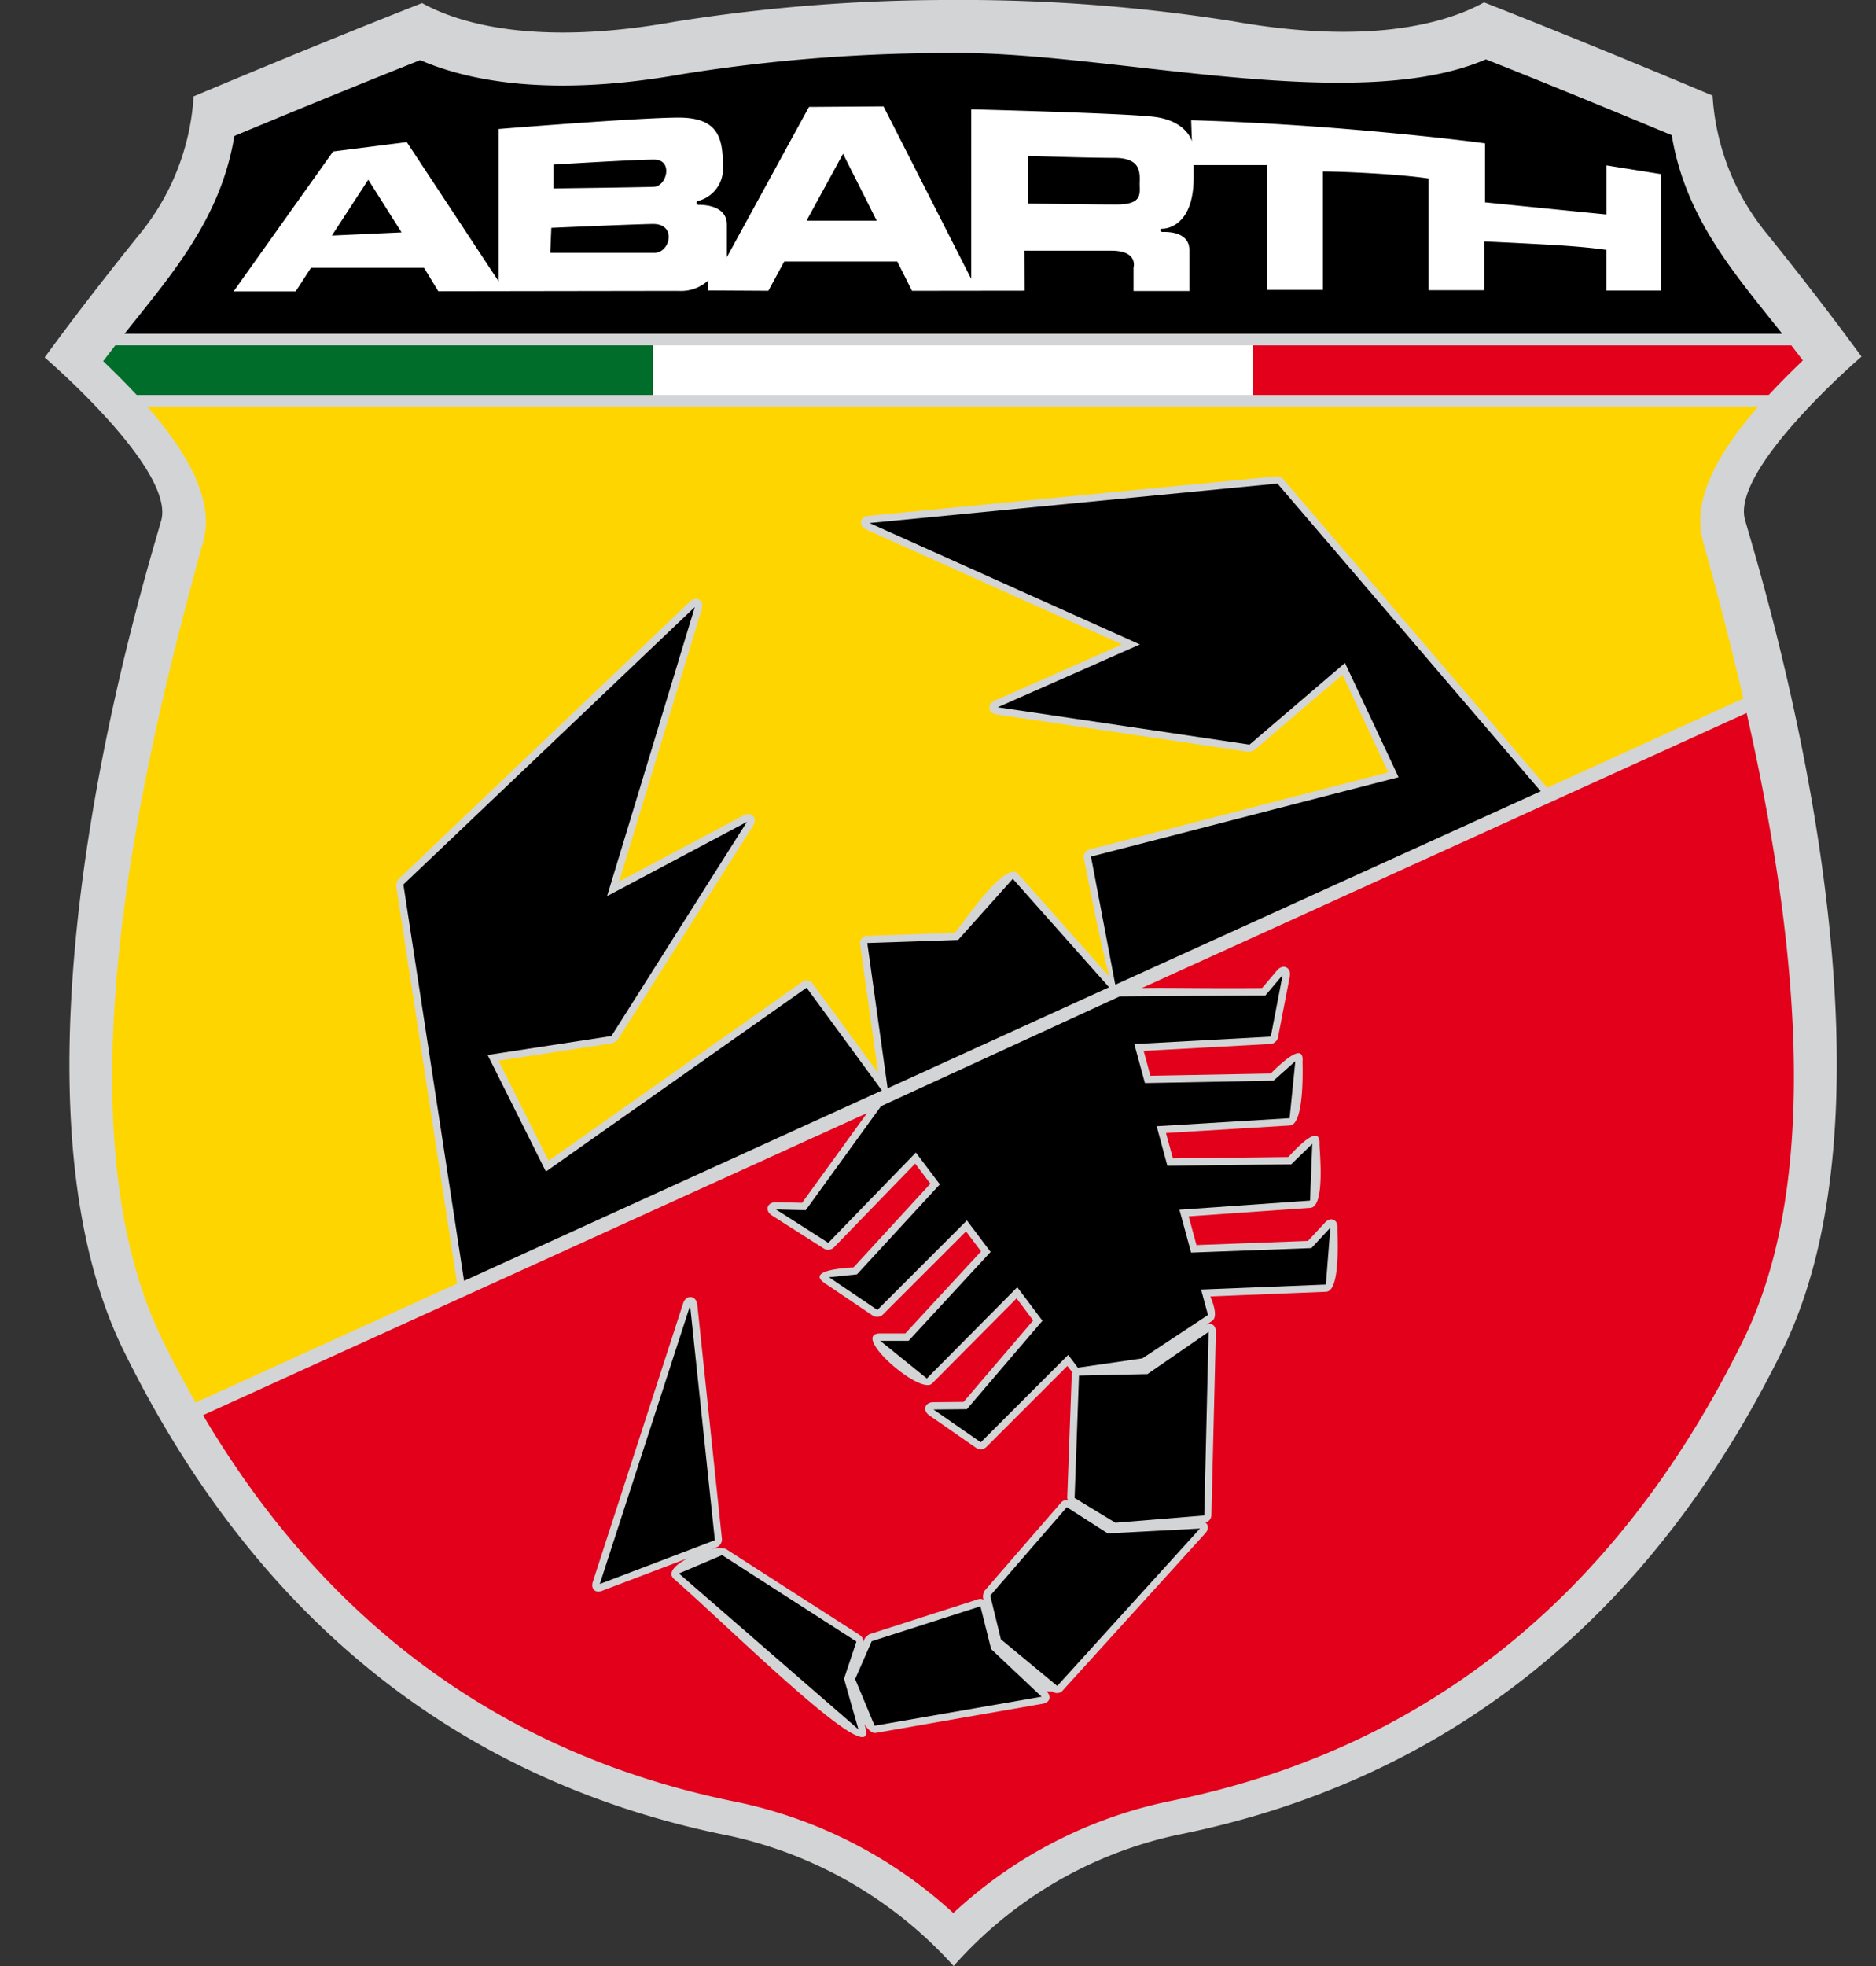
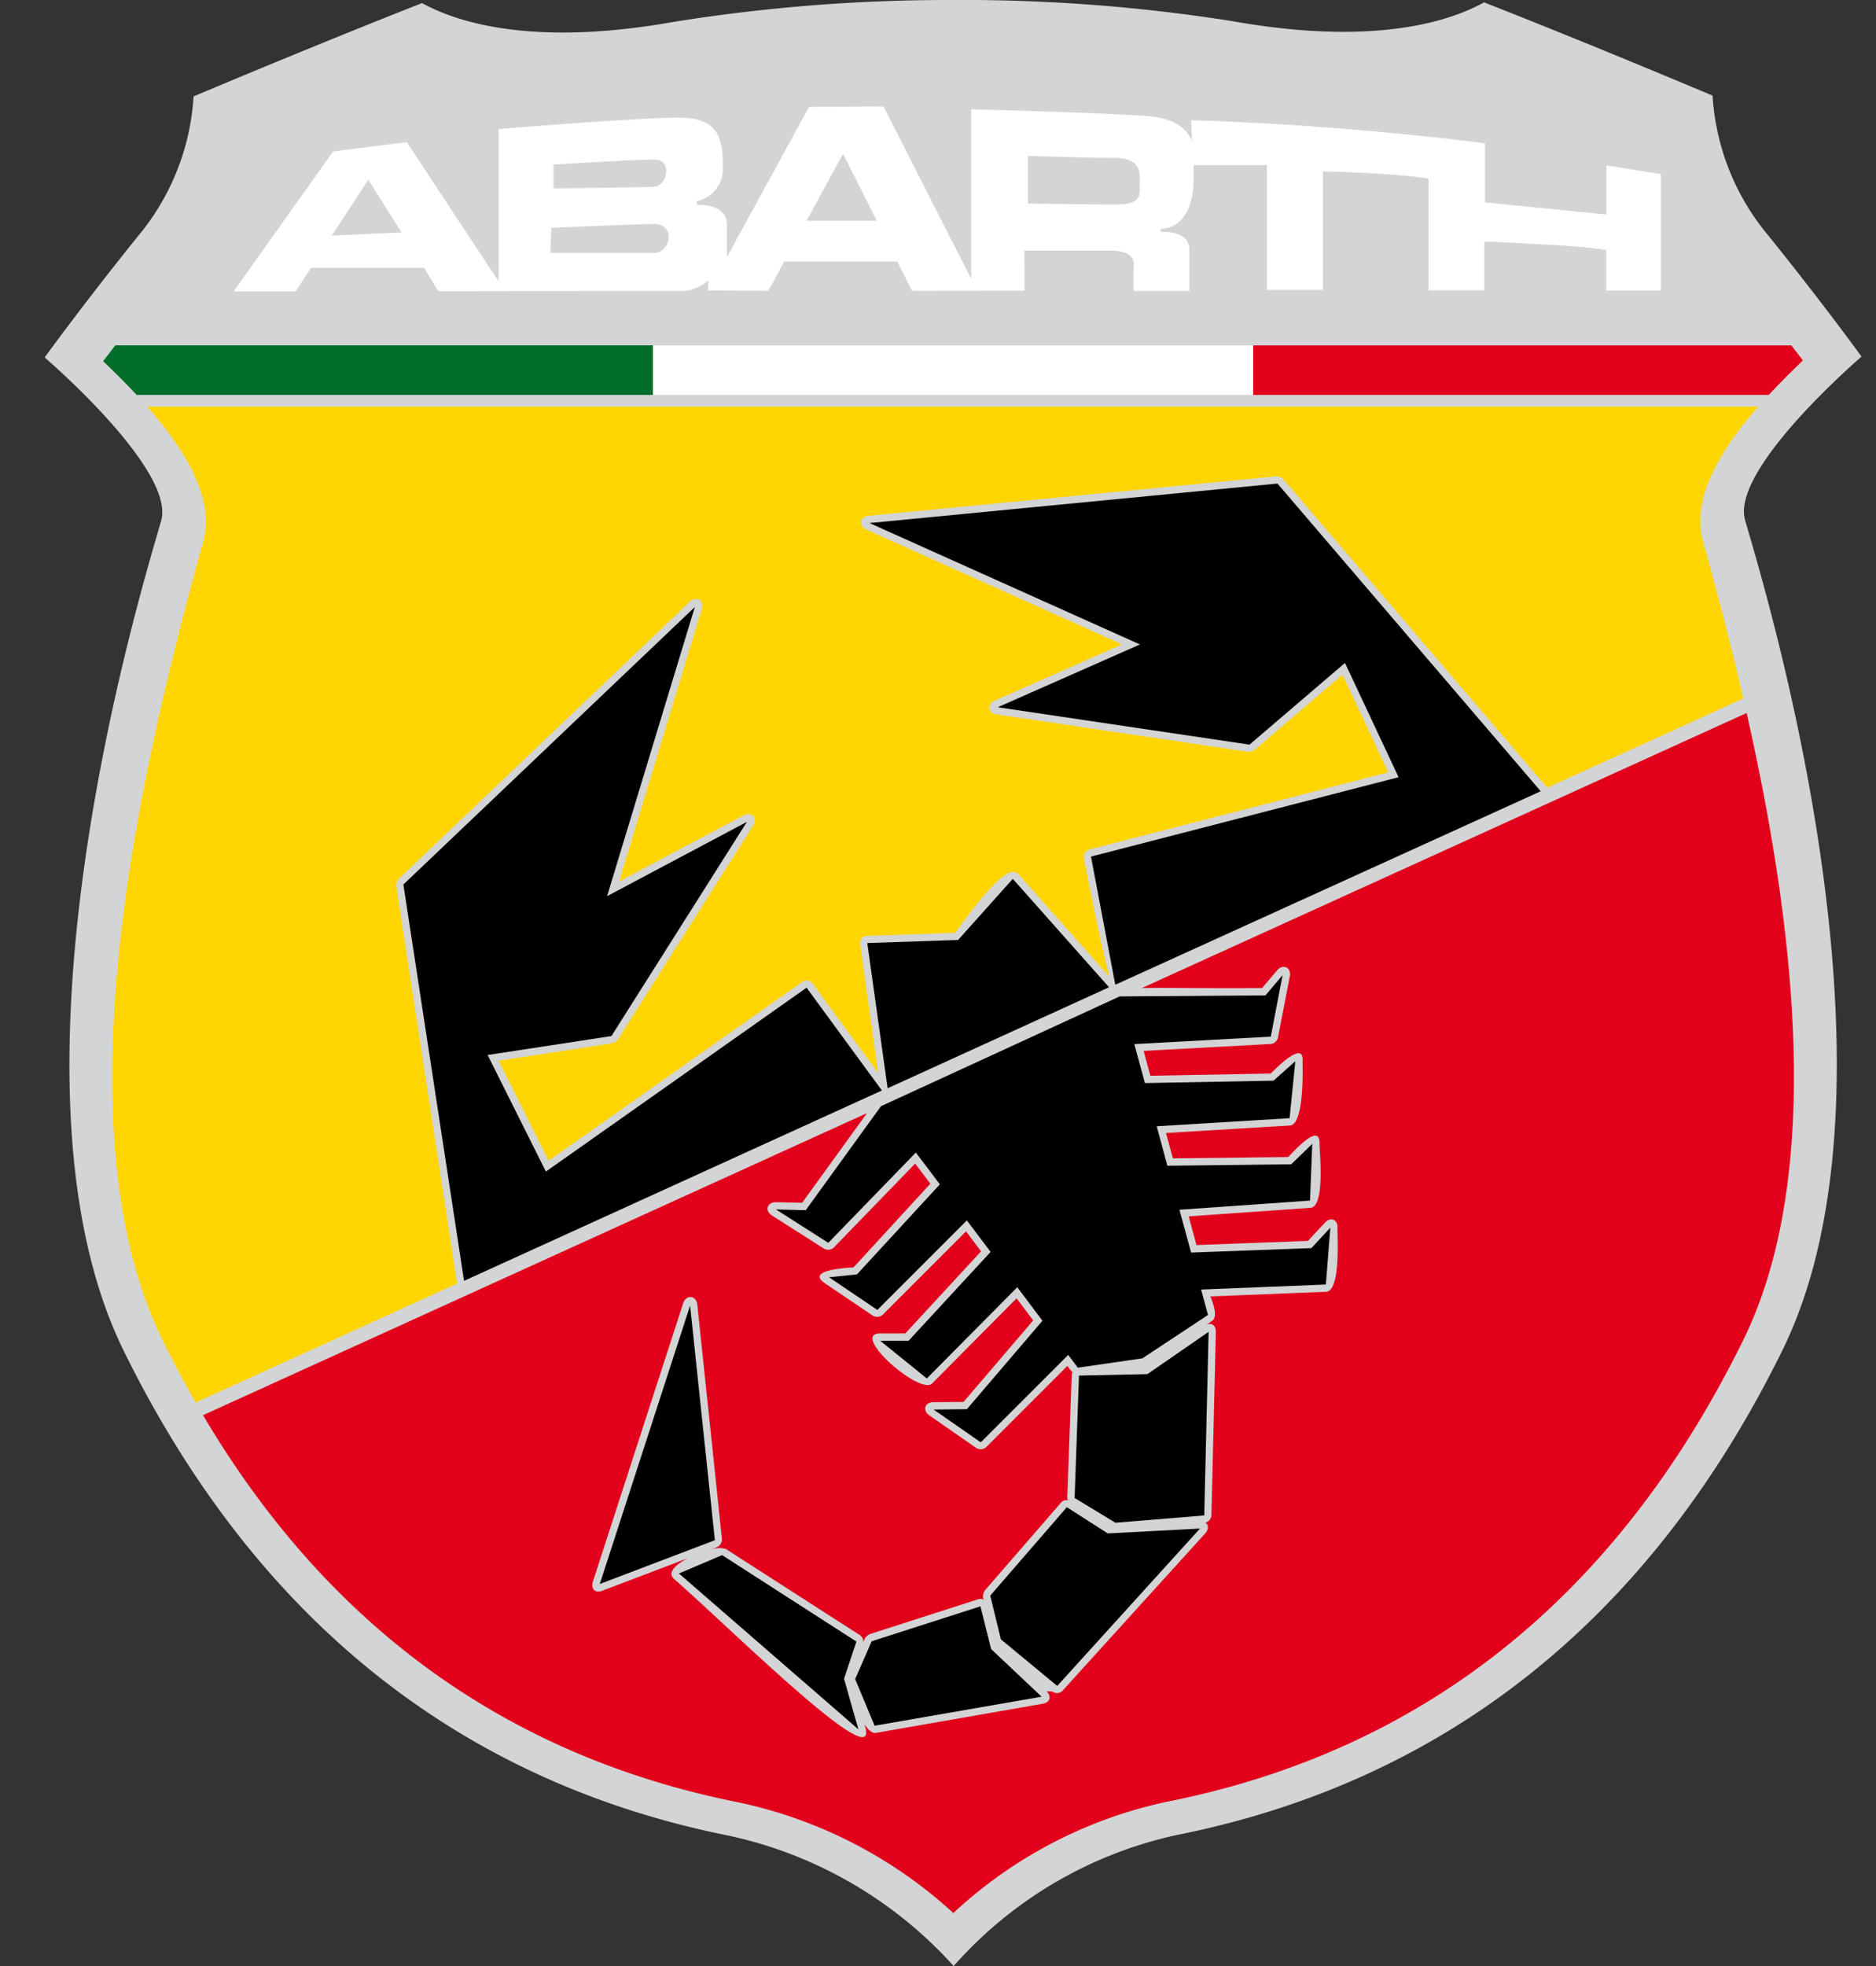
<svg xmlns="http://www.w3.org/2000/svg" width="84" height="88" viewBox="0 0 84 88">
  <rect x="0" y="0" width="84" height="88" fill="#333333" stroke="none" />
  <defs>
    <clipPath id="clip-path">
      <rect id="Rettangolo_5685" data-name="Rettangolo 5685" width="84" height="88" transform="translate(856 98)" fill="#fff" />
    </clipPath>
    <clipPath id="clip-path-2">
      <rect id="Rettangolo_5684" data-name="Rettangolo 5684" width="81.349" height="88" fill="none" />
    </clipPath>
  </defs>
  <g id="abarth" transform="translate(-856 -98)" clip-path="url(#clip-path)">
    <g id="Raggruppa_4464" data-name="Raggruppa 4464" transform="translate(858 98)">
      <g id="Raggruppa_4463" data-name="Raggruppa 4463" clip-path="url(#clip-path-2)">
        <path id="Tracciato_7754" data-name="Tracciato 7754" d="M40.574,0a77.8,77.8,0,0,0-12.4.978c-5.854,1.044-9.392.2-11.275-.84C12.089,2.025,6.668,4.315,6.668,4.315a10.772,10.772,0,0,1-2.494,6.261C1.654,13.707,0,16,0,16S5.855,21.012,5.218,23.3s-7.737,24.841-1.68,37.16S18.91,79.831,30.669,82.173A18.9,18.9,0,0,1,40.7,88a18.6,18.6,0,0,1,9.984-5.863c11.759-2.342,21.074-9.392,27.131-21.71s-1.043-34.87-1.68-37.16,5.217-7.305,5.217-7.305-1.653-2.29-4.174-5.421A10.775,10.775,0,0,1,74.682,4.28S69.261,1.99,64.45.106c-1.884,1.043-5.421,1.884-11.275.84A77.374,77.374,0,0,0,40.574,0" fill="#d3d4d6" fill-rule="evenodd" />
-         <path id="Tracciato_7755" data-name="Tracciato 7755" d="M3.576,14.938c2.169-2.727,4.305-5.165,4.919-8.851,1.672-.7,5.059-2.1,8.321-3.394,2.455,1.062,6.244,1.6,11.7.631a75.593,75.593,0,0,1,12.061-.948c6.915-.105,18.057,2.833,23.954.282,3.262,1.289,6.649,2.7,8.322,3.394.616,3.7,2.768,6.145,4.947,8.886Z" />
        <path id="Tracciato_7756" data-name="Tracciato 7756" d="M44.03,6.979V9.11s2.78.044,3.955.044,1.044-.474,1.044-.912S49.16,7.067,47.9,7.067s-3.868-.088-3.868-.088m-6.776,2.9L35.748,6.884,34.113,9.878ZM16.986,11.987H11.925l-.687,1.057H8.459l4.456-6.263,3.3-.419,4.109,6.229V5.775s6.281-.511,8.067-.511,1.977.935,1.977,2.174a1.479,1.479,0,0,1-1.1,1.553c-.113,0-.088.178.008.178s1.269-.032,1.269.883v1.461l3.678-6.727,3.338-.023,3.926,7.721V4.894s6.587.164,8.12.327,1.761,1.108,1.761,1.108l-.033-.945s3,.065,6.946.391,6.212.642,6.212.642V9.058l5.435.544v-2.2l2.44.391,0,5.213H69.924l0-1.821s-.782-.131-2.51-.228-2.949-.149-2.949-.149v2.182h-2.5v-5s-.728-.122-2.331-.22-2.4-.094-2.4-.094l0,5.3H54.728l0-5.587H51.447v.559c0,2.177-1.223,2.29-1.392,2.29s-.09.146-.011.146,1.211-.076,1.211.808v1.834h-2.5V11.98s.231-.759-.994-.759h-3.89l.007,1.79-5.043.006-.658-1.311H33.115l-.71,1.309L29.715,13s-.035-.051.009-.459a1.808,1.808,0,0,1-1.351.479l-10.747.016Zm5.8-4.62s3.627-.224,4.5-.224.571,1.193,0,1.218-4.5.074-4.5.074Zm-.1,2.832s3.4-.149,4.522-.174.8,1.292.1,1.292H22.639Zm-9.826.346,3.12-.142L14.49,8.044Z" fill="#fff" fill-rule="evenodd" />
        <path id="Tracciato_7757" data-name="Tracciato 7757" d="M76.727,18.2c-1.57,1.794-3.027,4.04-2.48,6.008.588,2.118,1.223,4.51,1.812,7.057l-8.784,3.994a.614.614,0,0,0-.04-.053L55.446,21.432a.589.589,0,0,0-.279-.112L36.9,23.087c-.41.04-.478.453-.1.622l11.44,5.134-5.694,2.515c-.371.164-.317.562.084.621L53.9,33.652a.707.707,0,0,0,.26-.074L58.112,30.2l2.049,4.37L46.769,38.025a.345.345,0,0,0-.238.376s.709,3.739,1.142,5.313l-4.08-4.593c-.576-.649-2.45,2.194-2.843,2.634l-3.926.134a.32.32,0,0,0-.312.371l.807,5.764L34.38,44.017a.338.338,0,0,0-.451-.073l-11.364,8.01-2.239-4.477,5.1-.781a.7.7,0,0,0,.227-.148l6.065-9.587c.22-.348-.065-.656-.429-.463l-5.568,2.959,3.7-12.19c.12-.4-.238-.616-.537-.331L15.838,39.355a.608.608,0,0,0-.1.286L18.457,57.38a.491.491,0,0,0,.017.071L6.76,62.777Q6,61.446,5.294,60.015C.526,50.32,4.327,34.23,7.1,24.242,7.654,22.261,6.173,20,4.592,18.2Z" fill="#ffd500" />
        <path id="Tracciato_7758" data-name="Tracciato 7758" d="M76.207,31.914c2.11,9.343,3.52,20.6-.151,28.067C70.25,71.787,61.423,78.42,50.3,80.636a20.227,20.227,0,0,0-9.614,4.992,20.513,20.513,0,0,0-9.634-4.957c-10.033-2-18.2-7.589-23.961-17.327l29.73-13.52-2.906,4.014-1.161-.028c-.408-.009-.528.382-.183.6L34.913,55.9a.383.383,0,0,0,.409-.048l3.656-3.769.68.9L36.216,56.73c-.11.012-2.209.084-1.279.711L37.1,58.9a.376.376,0,0,0,.412-.04l3.743-3.743.673.894-3.392,3.673H37.415c-1.388,0,1.78,2.784,2.319,2.242l3.785-3.811.743.987-3.118,3.648-1.344.013c-.4,0-.508.368-.183.594l2.113,1.466a.376.376,0,0,0,.417-.038l3.648-3.648a1.966,1.966,0,0,0,.233.289.242.242,0,0,0-.041.131l-.2,5.478a.312.312,0,0,0,.037.122.318.318,0,0,0-.305.089l-3.434,3.958a.6.6,0,0,0-.071.291l.028.114a.282.282,0,0,0-.246-.025l-4.87,1.566a.739.739,0,0,0-.2.18l-.074.168a.346.346,0,0,0-.135-.3l-6.016-3.866a1.134,1.134,0,0,0-.7.033l.319-.121a.4.4,0,0,0,.208-.339L29.223,58.4c-.044-.423-.5-.471-.634-.066L24.545,70.8c-.1.323.109.526.426.4L28.8,69.746c-.551.285-.94.65-.619.929,2.4,2.085,9.192,8.853,8.564,6.639l-.038-.134c.171.253.348.414.505.386l7.477-1.305c.327-.057.409-.331.168-.558l.265.011a.343.343,0,0,0,.449-.032l6.392-7.045c.17-.187.155-.387.007-.484a.36.36,0,0,0,.272-.314l.2-8.218c.007-.295-.194-.433-.43-.323l.256-.17c.323-.213-.039-.992-.068-1.1l5.179-.208c.676-.028.491-2.624.508-2.845.03-.385-.3-.53-.564-.247l-.756.814-4.993.187-.35-1.284,5.453-.382c.673-.047.4-2.593.406-2.852.042-1.05-1.219.4-1.4.577l-5.165.061-.31-1.135,5.552-.337c.674-.041.56-2.834.561-2.842.107-1.067-1.255.362-1.427.516l-5.384.1-.3-1.112,5.708-.311a.392.392,0,0,0,.3-.263l.533-2.758c.079-.4-.3-.587-.569-.272l-.671.791c-2.669.02-4.266-.024-5.385,0Z" fill="#e2001a" />
        <path id="Tracciato_7759" data-name="Tracciato 7759" d="M78.728,16.13c-.448.432-.985.958-1.531,1.547H54.109V15.46h24.1q.258.331.515.67" fill="#e2001a" />
        <path id="Tracciato_7760" data-name="Tracciato 7760" d="M27.239,17.677H4.119c-.535-.575-1.059-1.088-1.5-1.512.18-.239.362-.473.543-.706H27.239Z" fill="#006d2b" />
        <rect id="Rettangolo_5683" data-name="Rettangolo 5683" width="26.87" height="2.218" transform="translate(27.239 15.46)" fill="#fff" />
        <path id="Tracciato_7761" data-name="Tracciato 7761" d="M46.313,61.571l3.065-.066,2.739-1.891-.195,8.218-3.979.326-1.826-1.109Zm-.544,5.891L47.6,68.636l4.131-.218-6.392,7.045-2.523-2.087-.477-1.956ZM41.9,71.9l.479,1.913,2.259,2.131-7.476,1.3-.872-2.087.741-1.694Zm-5.553,1.577-.554,1.664.643,2.265L28.4,70.429l1.932-.821ZM28.9,58.44l1.109,10.5L24.856,70.9Zm21.37-6.261,5.548-.066.94-.915-.1,2.54-5.848.41.523,1.917,5.386-.2.848-.913-.2,2.544-5.588.224.31,1.138L49.151,60.8l-2.89.418-.431-.573-3.914,3.913L39.8,63.09l1.492-.014,3.385-3.96-1.127-1.5L39.5,61.7l-2.087-1.686h1.269l3.674-3.978-1.063-1.411-4.008,4.008L35.12,57.17l1.252-.129,3.711-4.029-1.074-1.425-3.921,4.042-2.344-1.494,1.333.034,3.371-4.656L48.135,44.6l6.527-.047.768-.907L54.9,46.4l-6.111.333.476,1.746,5.758-.108L56,47.5l-.257,2.55-5.951.361ZM34.116,44.21l3.371,4.6L18.779,57.331l-2.717-17.74L29.111,27.172,25.182,40.113l6.261-3.326-6.066,9.587-5.543.848,2.609,5.217Zm9.233-4.872,4.309,4.852-9.914,4.521-.91-6.5,4.066-.138Zm23.638-3.921L47.962,44.066l-.026,0L46.85,38.341l13.773-3.553-2.4-5.115L53.948,33.33,42.676,31.657l6.365-2.811L36.933,23.412,55.2,21.644Z" fill-rule="evenodd" />
      </g>
    </g>
  </g>
</svg>